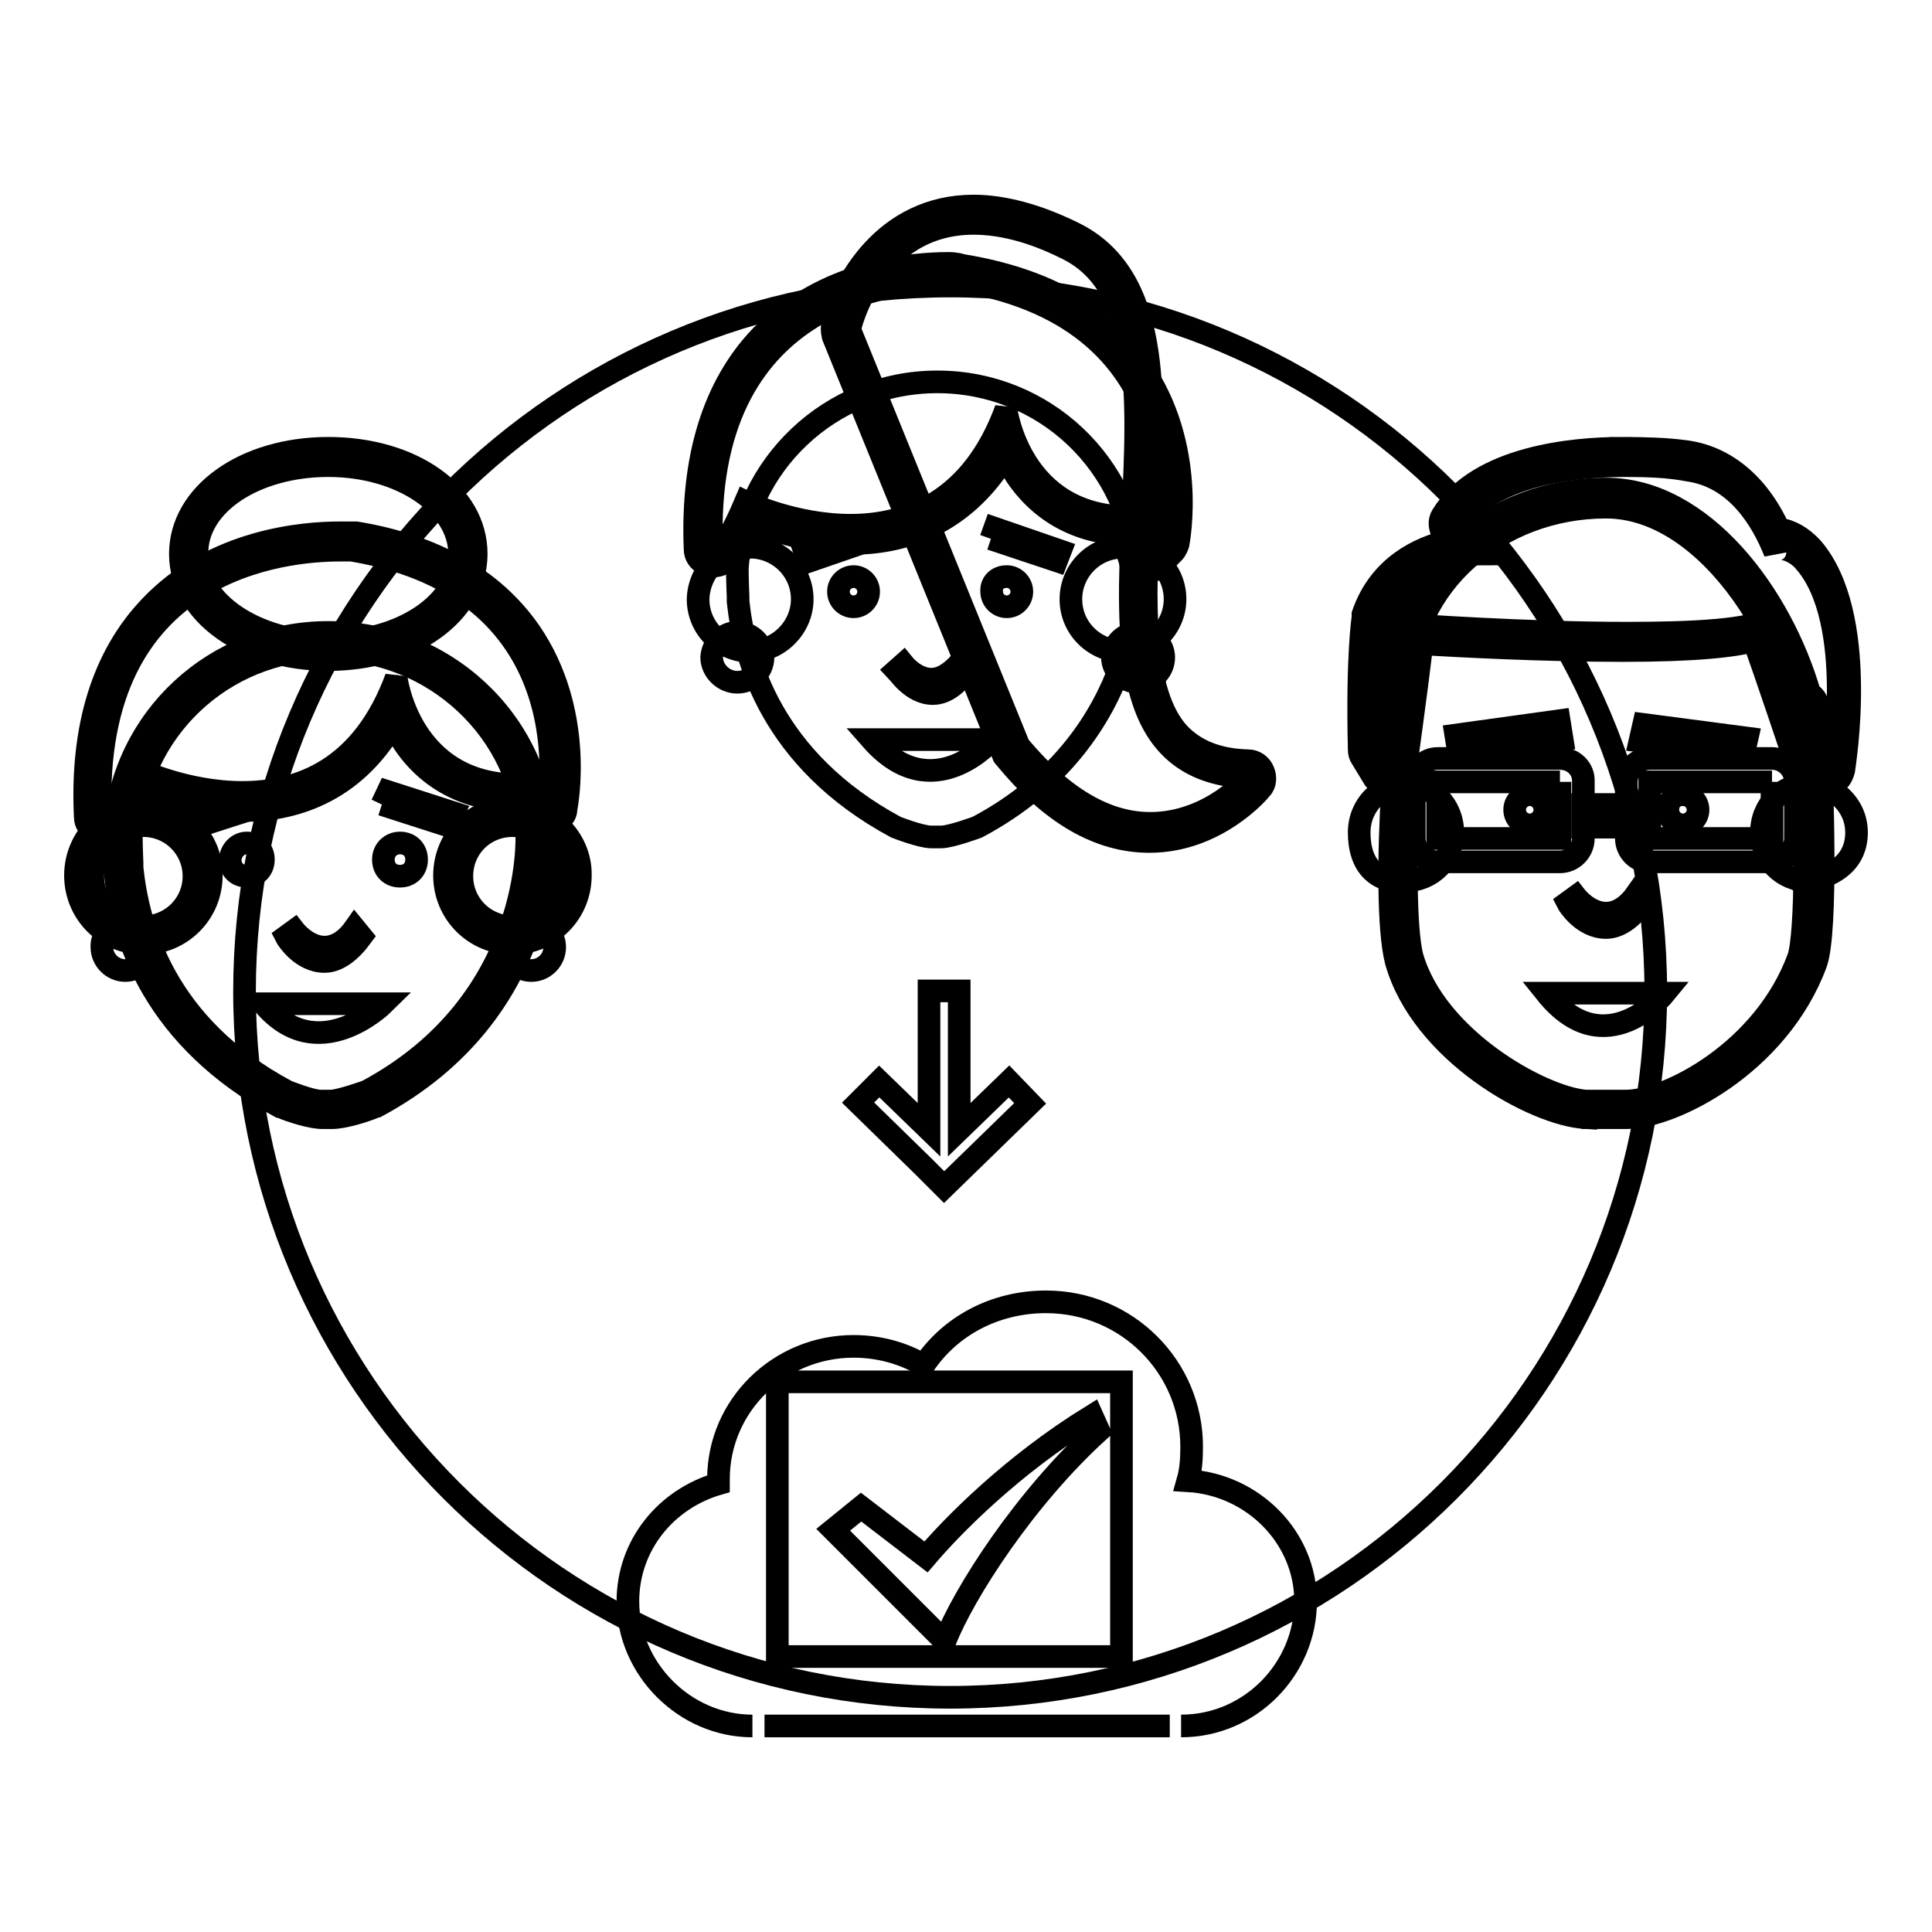
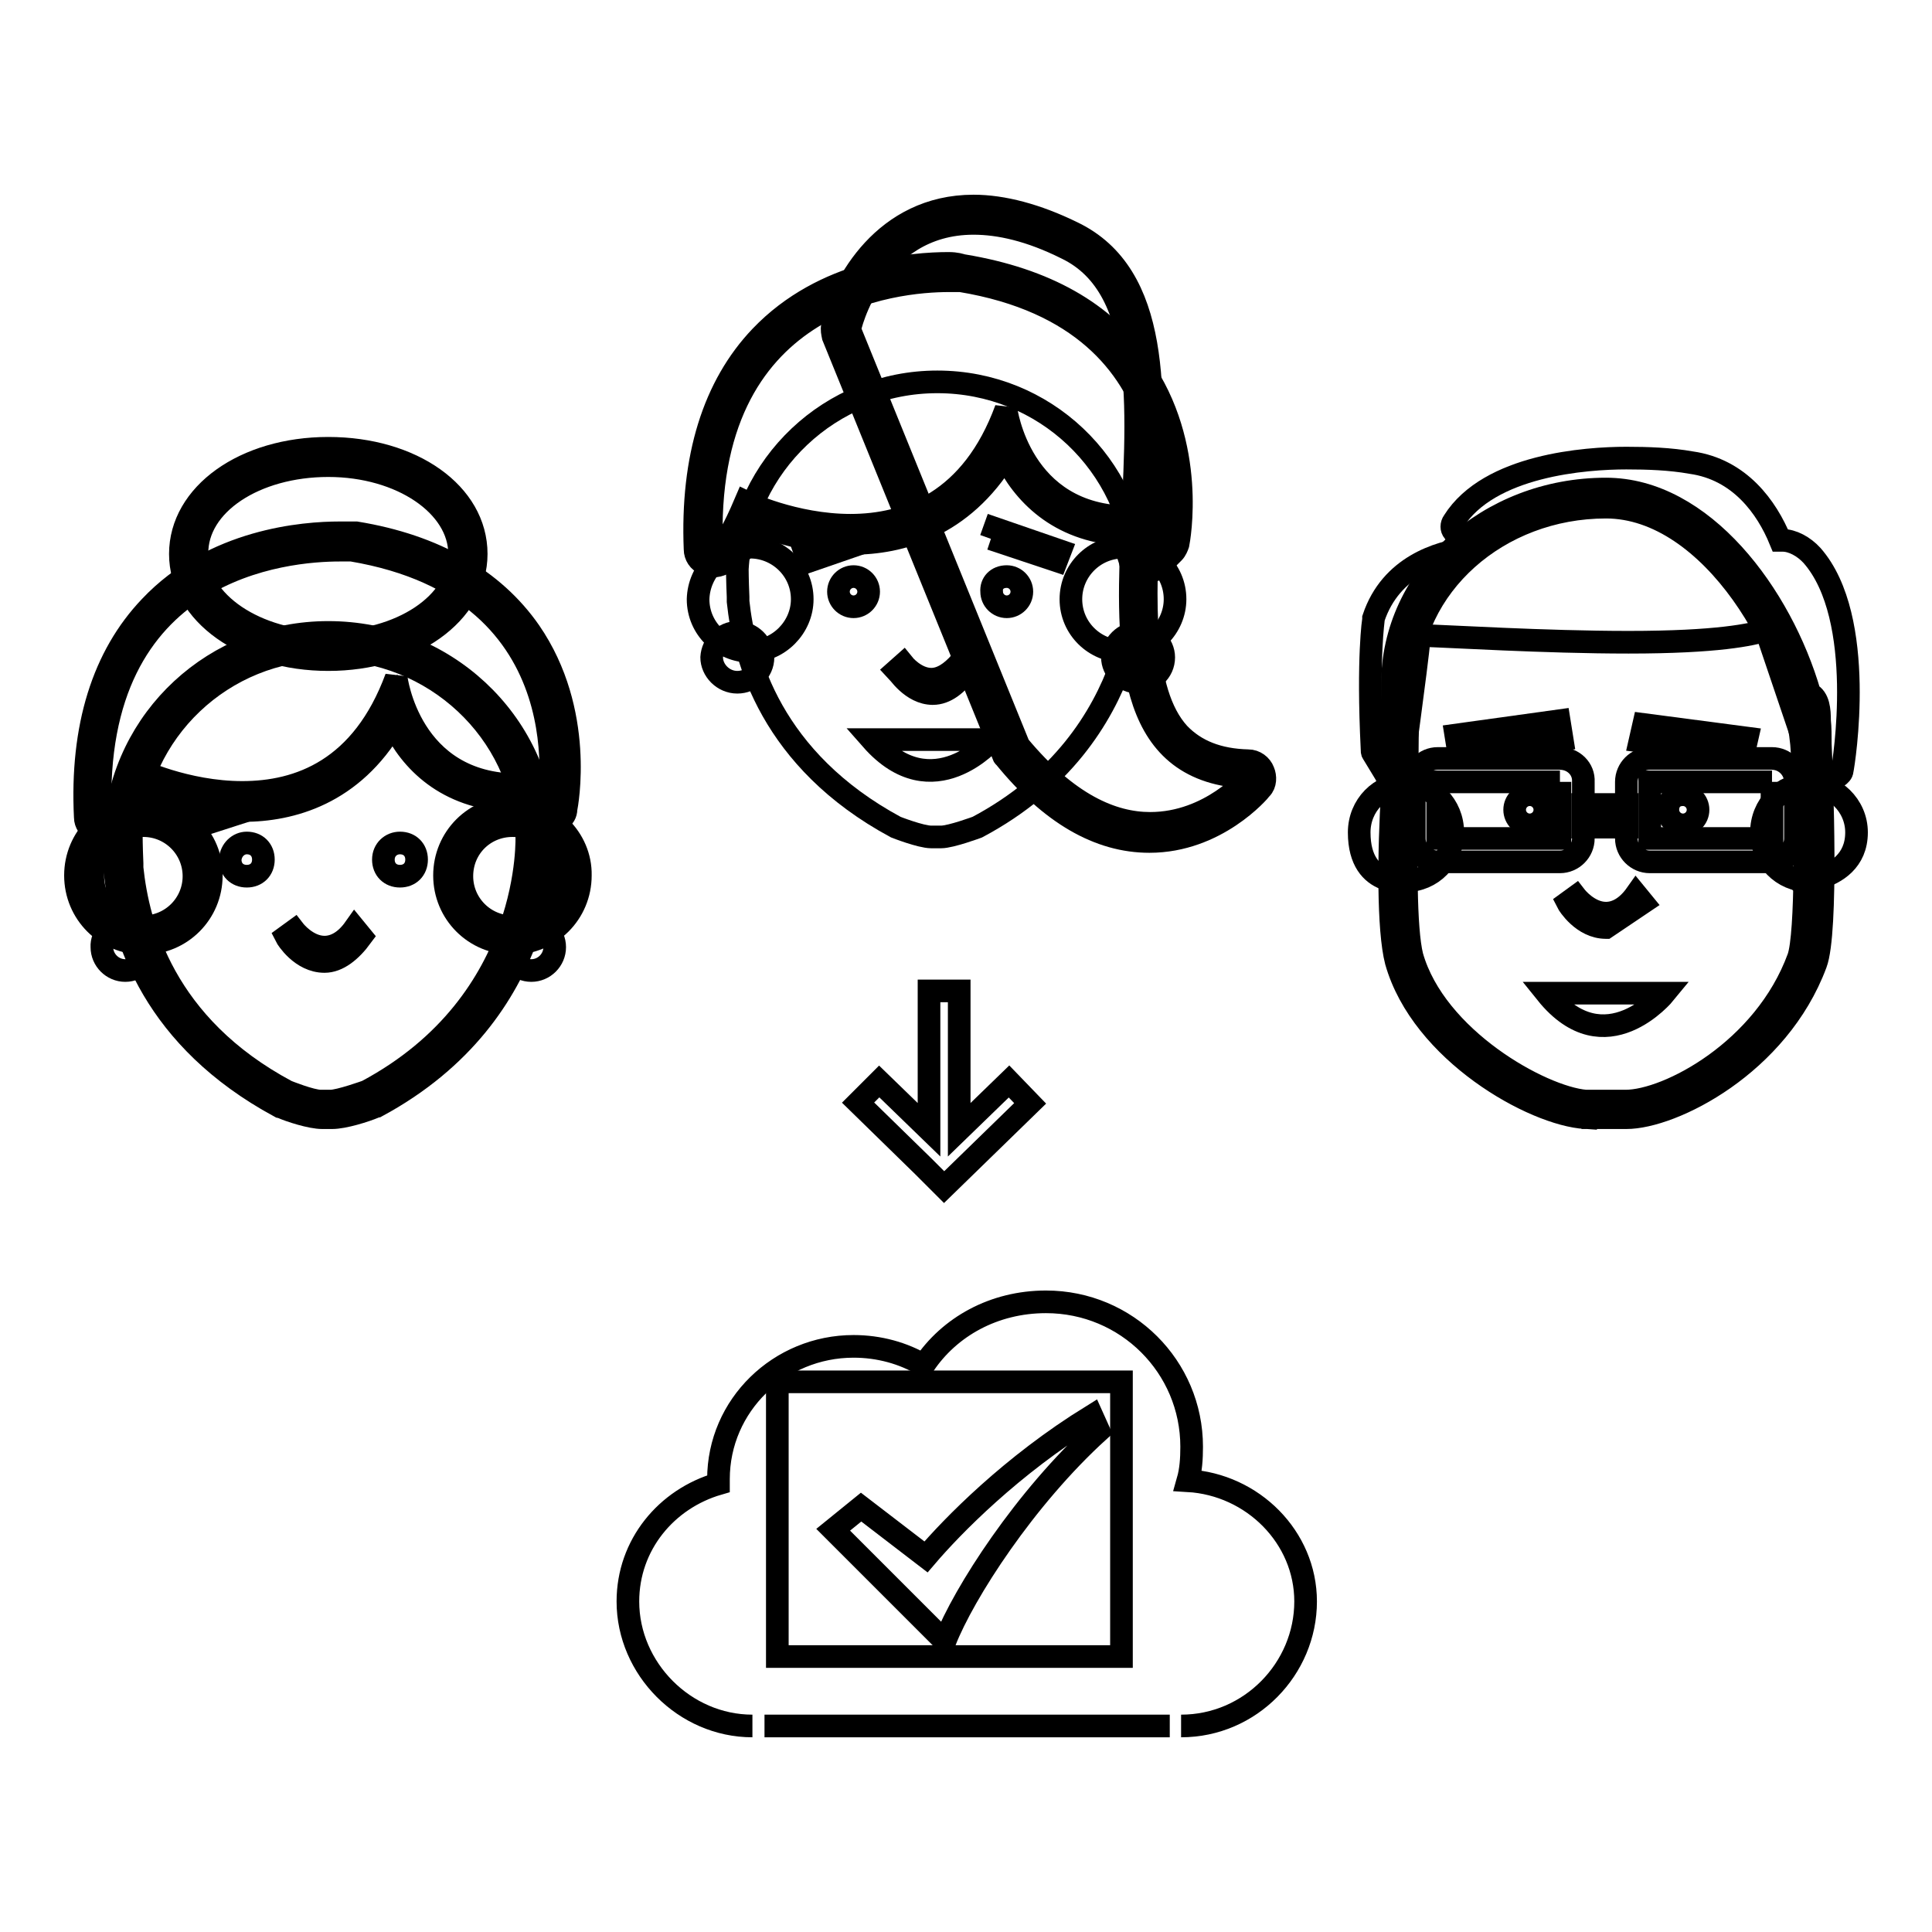
<svg xmlns="http://www.w3.org/2000/svg" version="1.1" x="0px" y="0px" viewBox="0 0 256 256" enable-background="new 0 0 256 256" xml:space="preserve">
  <g>
    <g>
-       <path stroke-width="3" fill-opacity="0" stroke="#000000" d="M125.9,37.9c51.6,0,93.5,41.9,93.5,93.5c0,51.6-41.9,93.5-93.5,93.5c-51.6,0-93.5-41.9-93.5-93.5C32.4,79.8,74.2,37.9,125.9,37.9z" />
      <path stroke-width="3" fill-opacity="0" stroke="#000000" d="M103,183.1h45.6v36.4H103V183.1z" />
      <path stroke-width="3" fill-opacity="0" stroke="#000000" d="M99.7,228.7c-9,0-16.5-7.6-16.5-16.5c0-7.5,5.1-13.6,12-15.6c0-0.1,0-0.5,0-0.6c0-9.8,8.1-17.6,17.9-17.6c3.4,0,6.6,0.9,9.3,2.5c3.4-5.1,9.3-8.4,16.2-8.4c10.7,0,19.3,8.6,19.3,19.2c0,1.6-0.1,3.1-0.5,4.5c8.6,0.5,15.6,7.5,15.6,16c0,8.9-7.3,16.5-16.5,16.5 M155,228.7h-53.7 M144.7,187.6c-10.7,6.6-18.5,14.6-22,18.7l-8.6-6.6l-3.7,3l14.8,14.8c2.5-6.4,10.6-19,20.4-27.9L144.7,187.6z" />
      <path stroke-width="3" fill-opacity="0" stroke="#000000" d="M133.7,143.3l-6.6,6.4v-18.4h-4v18.4l-6.6-6.4l-2.8,2.8l8.6,8.4l2.8,2.8l11.4-11.1L133.7,143.3z" />
      <path stroke-width="3" fill-opacity="0" stroke="#000000" d="M152.2,110.3c-6.4,0-12.5-3.6-18.2-10.7c0-0.1-0.1-0.1-0.1-0.3l-22.4-55.1c-0.1-0.1-0.1-0.5,0-0.6c0-0.1,3.7-15,17.6-15c3.9,0,8.1,1.1,12.8,3.4c10.9,5.3,10.1,20.9,9.5,35.8c-0.6,11.8-1.1,24.3,4.4,30.2c2.3,2.5,5.6,3.7,10,3.9c0.5,0,0.8,0.3,0.9,0.6c0.1,0.5,0.1,0.9-0.1,1.3C165.9,103.9,160.6,110.3,152.2,110.3z" />
      <path stroke-width="3" fill-opacity="0" stroke="#000000" d="M129,29.6c3.4,0,7.5,0.9,12.3,3.3c22.3,10.7-7.3,69,24.2,70.1c0,0-5.1,6.1-13.1,6.1c-5,0-10.9-2.5-17.4-10.3l-22.4-55.1C112.5,43.6,115.8,29.6,129,29.6 M129,27.3L129,27.3c-11.8,0-17.4,10.3-18.7,15.9c-0.1,0.5,0,0.9,0.1,1.4l22.4,55.1c0.1,0.1,0.1,0.5,0.3,0.6c6.1,7.5,12.5,11.2,19.2,11.2c8.9,0,14.6-6.7,14.8-7c0.6-0.6,0.6-1.6,0.3-2.3c-0.3-0.8-1.1-1.4-2-1.4c-4-0.1-7-1.3-9.2-3.6c-5.1-5.6-4.5-17.7-4-29.5c0.8-15.4,1.6-31.3-10.1-36.9C137.4,28.5,132.9,27.3,129,27.3L129,27.3z" />
      <path stroke-width="3" fill-opacity="0" stroke="#000000" d="M99.4,72.5c3.7,0,6.9,3,6.9,6.9c0,3.7-3.1,6.9-6.9,6.9c-3.7,0-6.9-3-6.9-6.9C92.6,75.6,95.7,72.5,99.4,72.5z" />
      <path stroke-width="3" fill-opacity="0" stroke="#000000" d="M148.8,72.5c3.7,0,6.9,3,6.9,6.9c0,3.7-3.1,6.9-6.9,6.9c-3.7,0-6.9-3-6.9-6.9C141.9,75.6,145,72.5,148.8,72.5z" />
      <path stroke-width="3" fill-opacity="0" stroke="#000000" d="M97.7,83.8c1.9,0,3.4,1.6,3.4,3.3c0,1.9-1.6,3.3-3.4,3.3c-1.9,0-3.4-1.6-3.4-3.3C94.4,85.4,95.8,83.8,97.7,83.8z" />
      <path stroke-width="3" fill-opacity="0" stroke="#000000" d="M150.8,83.8c1.9,0,3.4,1.6,3.4,3.3c0,1.9-1.6,3.3-3.4,3.3c-1.9,0-3.4-1.6-3.4-3.3C147.4,85.4,149,83.8,150.8,83.8z" />
      <path stroke-width="3" fill-opacity="0" stroke="#000000" d="M150.8,75.4l-0.1,0.1c-0.8-13.9-12.3-24.9-26.5-24.9c-14.2,0-25.7,11.1-26.5,24.8l0,0c0,0,0,1.4,0.1,3.7c0,0.1,0,0.5,0,0.6c0.8,7.6,4.4,21,20.9,29.9c0,0,3.3,1.3,4.7,1.3h1.3c1.3,0,4.8-1.3,4.8-1.3C151.9,97.7,150.8,75.4,150.8,75.4z" />
      <path stroke-width="3" fill-opacity="0" stroke="#000000" d="M123.6,91.9C123.6,91.9,123.4,91.9,123.6,91.9c-2.8,0-4.7-3-4.8-3.1l0.9-0.8c0,0,1.6,2,3.7,2c1.3,0,2.6-0.8,3.9-2.3l0.9,1.1C126.8,90.7,125.3,91.9,123.6,91.9z" />
      <path stroke-width="3" fill-opacity="0" stroke="#000000" d="M113.1,76.4c1.1,0,2,0.9,2,2c0,1.1-0.9,2-2,2s-2-0.9-2-2C111.1,77.3,112,76.4,113.1,76.4z" />
      <path stroke-width="3" fill-opacity="0" stroke="#000000" d="M115.5,98h16C131.5,98,123.6,107.2,115.5,98z" />
      <path stroke-width="3" fill-opacity="0" stroke="#000000" d="M115.8,71.4l-0.5-1.4l-8.7,3l0.5,1.4L115.8,71.4" />
      <path stroke-width="3" fill-opacity="0" stroke="#000000" d="M131.3,71.4l0.5-1.4l8.7,3l-0.5,1.3L131.3,71.4" />
      <path stroke-width="3" fill-opacity="0" stroke="#000000" d="M151.6,74.8c-0.1,0-0.1,0-0.3,0c-0.5-0.1-0.8-0.5-0.8-0.8l-1.3-4.2c-10.4-0.3-14.6-7.5-16.2-11.8C127.9,68.7,119.4,71,112.7,71c-5.9,0-11.1-1.9-13.2-2.8c-1.3,3.1-1.9,4-2,4.2c-0.1,0.1-0.1,0.1-0.3,0.3l-2,1.3c-0.1,0.1-0.3,0.1-0.6,0.1c-0.1,0-0.3,0-0.5-0.1c-0.3-0.1-0.6-0.6-0.6-0.9c-0.5-11.8,2.3-21,8.4-27.4c8.1-8.4,19.5-9.3,24.2-9.3c1.1,0,1.7,0,1.7,0c10.4,1.7,17.9,6.1,22.6,12.8c7.2,10.3,4.8,22.4,4.7,22.9c0,0.1-0.1,0.5-0.3,0.6l-2,2C152.2,74.6,151.9,74.8,151.6,74.8z" />
      <path stroke-width="3" fill-opacity="0" stroke="#000000" d="M125.7,37.2c0.9,0,1.6,0,1.6,0c32.1,5.3,26.3,34.3,26.3,34.3l-2,2l-1.6-5c-0.1,0-0.1,0-0.3,0c-14.6,0-16.4-14.3-16.4-14.3c-4.5,12.3-13.1,15.4-20.6,15.4c-7.5,0-13.9-3.1-13.9-3.1c-1.7,4-2.5,5-2.5,5l-2,1.3C92.9,39.4,118.9,37.2,125.7,37.2 M125.7,34.9L125.7,34.9c-4.7,0-16.5,0.9-24.9,9.7c-6.2,6.5-9.2,16-8.7,28.2c0,0.8,0.5,1.6,1.3,1.9c0.3,0.1,0.8,0.3,1.1,0.3c0.5,0,0.8-0.1,1.3-0.3l2-1.3c0.1-0.1,0.5-0.3,0.6-0.5c0.3-0.3,0.8-1.1,1.9-3.4c2.6,0.9,7.3,2.5,12.6,2.5c6.4,0,14.6-2.2,20.3-11.5c2.3,4.8,7,9.8,15.4,10.3l1.1,3.4c0.1,0.8,0.8,1.4,1.6,1.6c0.1,0,0.3,0,0.6,0c0.6,0,1.3-0.3,1.6-0.6l2-2c0.3-0.3,0.5-0.8,0.6-1.1c0.1-0.5,2.5-13.1-5-23.7c-4.8-7-12.6-11.4-23.4-13.2h-0.1C127.3,35.1,126.7,34.9,125.7,34.9L125.7,34.9z" />
      <path stroke-width="3" fill-opacity="0" stroke="#000000" d="M133.4,76.4c1.1,0,2,0.9,2,2c0,1.1-0.9,2-2,2s-2-0.9-2-2C131.3,77.3,132.1,76.4,133.4,76.4z" />
      <path stroke-width="3" fill-opacity="0" stroke="#000000" d="M186.3,103.9c3.4,0,6.2,2.8,6.2,6.4s-2.8,6.4-6.2,6.4c0.6,0-6.2,1.3-6.2-6.4C180.1,106.7,182.9,103.9,186.3,103.9z" />
      <path stroke-width="3" fill-opacity="0" stroke="#000000" d="M239.6,103.9c3.4,0,6.4,2.8,6.4,6.4c0,7.6-11.1,6.4-6.4,6.4c-3.4,0-6.2-2.8-6.2-6.4S236.2,103.9,239.6,103.9z" />
-       <path stroke-width="3" fill-opacity="0" stroke="#000000" d="M210.2,146.9L210.2,146.9L210.2,146.9c-6.5-0.6-21-8.7-24.2-19.9c-1.3-4.2-0.8-15.7-0.5-22.3c-0.1-1.3-0.1-5.3,0-11.7c0-1.1,0-2,0-2.3c0-13.6,12.2-24.6,27.3-24.6c12.4,0,22.7,14,26,26.6c1.1,0,1.1,0.3,1.1,5.9c0.1,2.5,0.9,24.6-0.6,28.8c-4.8,12.9-18.1,19.6-24,19.6h-5.1V146.9L210.2,146.9z" />
      <path stroke-width="3" fill-opacity="0" stroke="#000000" d="M212.8,67.2c14,0,25.4,19.6,26,32.6c0,0.6,0,1.1,0,1.1s0,0,0-0.1c0-0.3,0-0.8,0-1.1c0-0.3,0-0.8,0-1.1c0.5,10,0.6,25.2-0.5,28.3c-4.5,12.3-17.3,19-22.9,19l0,0c-0.1,0-0.8,0-5,0c-0.3,0-0.3,0-0.3,0l0,0c-5.9-0.5-19.9-8.3-23-19.2c-0.9-3.6-0.9-13.2-0.5-22c-0.3-1.4,0-12.6,0-14C186.8,77.6,198.5,67.2,212.8,67.2 M238.7,93.8c0.1,0,0.1,2.8,0.1,4.8C238.8,96.8,238.7,95.2,238.7,93.8L238.7,93.8 M212.8,64.8c-15.6,0-28.3,11.5-28.3,25.9c0,0.3,0,1.1,0,2.3c-0.1,7.5-0.1,10.6,0,11.8c-0.5,8.1-0.6,18.4,0.5,22.6c3.4,12,18.2,20.3,25.1,20.7V148l0.1,0.1h0.3h5c6.1,0,20.1-7,25.1-20.4c1.6-4.2,0.8-24.9,0.6-29.1c0-1.1,0-2.2-0.1-3.1c0-1.4-0.1-3-1.3-3.6C236,78.8,225.6,64.8,212.8,64.8L212.8,64.8z" />
      <path stroke-width="3" fill-opacity="0" stroke="#000000" d="M209.7,106.6h5.9v3h-5.9V106.6z" />
      <path stroke-width="3" fill-opacity="0" stroke="#000000" d="M206.7,103.6v7.5h-16.2v-7.5H206.7 M206.7,100.5h-16.2c-1.7,0-3.1,1.4-3.1,3.1v7.5c0,1.7,1.4,3.1,3.1,3.1h16.2c1.7,0,3.1-1.4,3.1-3.1v-7.5C209.9,101.9,208.5,100.5,206.7,100.5L206.7,100.5z" />
      <path stroke-width="3" fill-opacity="0" stroke="#000000" d="M234.8,103.6v7.5h-16.2v-7.5H234.8 M234.8,100.5h-16.2c-1.7,0-3.1,1.4-3.1,3.1v7.5c0,1.7,1.4,3.1,3.1,3.1h16.2c1.7,0,3.1-1.4,3.1-3.1v-7.5C237.9,101.9,236.5,100.5,234.8,100.5L234.8,100.5z" />
      <path stroke-width="3" fill-opacity="0" stroke="#000000" d="M231.5,97.8L217.8,96l-0.5,2.2L231,100L231.5,97.8z" />
      <path stroke-width="3" fill-opacity="0" stroke="#000000" d="M192.9,97.4l13.7-1.9L207,98l-13.7,1.9L192.9,97.4z" />
      <path stroke-width="3" fill-opacity="0" stroke="#000000" d="M204.9,131.6h15.7C220.6,131.6,212.7,141.3,204.9,131.6z" />
-       <path stroke-width="3" fill-opacity="0" stroke="#000000" d="M212.8,122.9C212.8,122.9,212.7,122.9,212.8,122.9c-3.1,0-5-3.1-5.1-3.3l1.1-0.8c0,0,1.7,2.2,4,2.2c1.4,0,2.8-0.8,4-2.5l0.9,1.1C216.2,121.7,214.5,122.9,212.8,122.9z" />
+       <path stroke-width="3" fill-opacity="0" stroke="#000000" d="M212.8,122.9C212.8,122.9,212.7,122.9,212.8,122.9c-3.1,0-5-3.1-5.1-3.3l1.1-0.8c0,0,1.7,2.2,4,2.2c1.4,0,2.8-0.8,4-2.5l0.9,1.1z" />
      <path stroke-width="3" fill-opacity="0" stroke="#000000" d="M184.5,103.1c-0.3,0-0.8-0.1-0.9-0.5l-1.7-2.8c-0.1-0.1-0.1-0.3-0.1-0.6C181.2,87,182,82.1,182,82v-0.1c2.3-6.9,8.7-8.7,12.2-9.2l-1.6-2.3c-0.3-0.3-0.3-0.9,0-1.3c4.7-7.5,17.6-8.4,22.9-8.4c2.8,0,5.8,0.1,8.6,0.6c6.4,0.9,10,5.9,11.8,10.3c0.1,0,0.1,0,0.3,0c1.3,0,2.8,0.8,3.9,2c7.3,8.3,4.2,27.6,4,28.5c0,0.3-0.3,0.6-0.6,0.8c-0.1,0.1-0.3,0.1-0.6,0.1c-0.1,0-0.3,0-0.5,0l-1.7-0.6c-0.3-0.1-0.6-0.3-0.6-0.8c-0.8-2.5-4.8-14.2-6.1-18.1c-1.9,0.6-6.4,1.6-18.2,1.6c-11.2,0-23.8-0.8-27.7-0.9c-0.5,5.1-2.3,17.6-2.3,18.2c0,0.5-0.5,0.8-0.9,0.9C184.6,103.1,184.5,103.1,184.5,103.1z" />
-       <path stroke-width="3" fill-opacity="0" stroke="#000000" d="M215.3,61.7c3,0,5.8,0.1,8.4,0.6c6.4,0.9,9.8,6.6,11.5,10.9c0-0.3,0.3-0.5,0.8-0.5c0.8,0,2.2,0.6,3.1,1.7c7,7.9,3.7,27.4,3.7,27.4l-1.7-0.6c-0.9-3.1-6.6-19.3-6.6-19.3c-2.3,1.6-10.1,2-18.9,2c-13.4,0-28.7-1.1-28.7-1.1c-0.3,4.2-2.5,19.2-2.5,19.2l-1.7-2.8c-0.5-12.3,0.3-17.1,0.3-17.1c3-8.7,13.1-8.7,13.1-8.7l-2.6-4C196.9,63.7,206.3,61.7,215.3,61.7 M214.8,59.4v2.3V59.4c-6.2,0-18.9,1.1-23.7,8.9c-0.5,0.8-0.3,1.7,0.1,2.5l0.6,0.9c-3.7,0.9-9,3.3-11.2,9.7c0,0.1,0,0.1,0,0.3c0,0.2-0.8,5.1-0.5,17.6c0,0.5,0.1,0.8,0.3,1.1l1.7,2.8c0.5,0.6,1.1,1.1,1.9,1.1c0.1,0,0.3,0,0.5,0c0.9-0.1,1.7-0.9,1.7-1.9c0-0.5,1.6-11.5,2.2-17.1c4.7,0.3,16.4,0.9,26.6,0.9c9.8,0,14.8-0.6,17.4-1.3c1.6,4.5,5,14.6,5.8,17c0.1,0.6,0.8,1.3,1.4,1.4l1.7,0.6c0.3,0.1,0.5,0.1,0.8,0.1c0.5,0,0.8-0.1,1.1-0.3c0.6-0.3,0.9-0.9,1.1-1.6c0.1-0.8,3.4-20.7-4.2-29.5c-1.3-1.4-2.8-2.3-4.4-2.5c-2.8-6.1-7.3-9.7-12.6-10.3C220.9,59.5,218,59.4,214.8,59.4L214.8,59.4z" />
      <path stroke-width="3" fill-opacity="0" stroke="#000000" d="M202.7,105.3c1.1,0,2,0.9,2,2s-0.9,2-2,2s-2-0.9-2-2S201.6,105.3,202.7,105.3z" />
      <path stroke-width="3" fill-opacity="0" stroke="#000000" d="M223,105.3c1.1,0,2,0.9,2,2s-0.9,2-2,2s-2-0.9-2-2S221.7,105.3,223,105.3z" />
      <path stroke-width="3" fill-opacity="0" stroke="#000000" d="M19,123.9c-4.4,0-7.8-3.6-7.8-7.8c0-4.2,3.6-7.8,7.8-7.8c4.2,0,7.8,3.6,7.8,7.8C26.8,120.3,23.4,123.9,19,123.9z" />
      <path stroke-width="3" fill-opacity="0" stroke="#000000" d="M19,109.4c3.7,0,6.7,3,6.7,6.7c0,3.7-3,6.7-6.7,6.7c-3.7,0-6.7-3-6.7-6.7C12.3,112.3,15.3,109.4,19,109.4 M19,107c-5,0-9,4-9,9c0,5,4,9,9,9c5,0,9-4,9-9C28.1,111.1,24,107,19,107L19,107z" />
      <path stroke-width="3" fill-opacity="0" stroke="#000000" d="M67.9,123.9c-4.4,0-7.8-3.6-7.8-7.8c0-4.2,3.6-7.8,7.8-7.8c4.2,0,7.8,3.6,7.8,7.8C75.7,120.3,72.2,123.9,67.9,123.9z" />
      <path stroke-width="3" fill-opacity="0" stroke="#000000" d="M67.9,109.4c3.7,0,6.7,3,6.7,6.7c0,3.7-3,6.7-6.7,6.7c-3.7,0-6.7-3-6.7-6.7C61.2,112.3,64.2,109.4,67.9,109.4 M67.9,107c-5,0-9,4-9,9c0,5,4,9,9,9s9-4,9-9C77,111.1,72.8,107,67.9,107L67.9,107z" />
      <path stroke-width="3" fill-opacity="0" stroke="#000000" d="M16.6,122.4c1.7,0,3.1,1.4,3.1,3.1c0,1.7-1.4,3.1-3.1,3.1c-1.7,0-3.1-1.4-3.1-3.1C13.4,123.9,14.8,122.4,16.6,122.4z" />
      <path stroke-width="3" fill-opacity="0" stroke="#000000" d="M70.4,122.4c1.7,0,3.1,1.4,3.1,3.1c0,1.7-1.4,3.1-3.1,3.1c-1.7,0-3.1-1.4-3.1-3.1S68.7,122.4,70.4,122.4z" />
      <path stroke-width="3" fill-opacity="0" stroke="#000000" d="M43.5,86.2C33.2,86.2,25,80.4,25,73.4s8.3-12.8,18.5-12.8c10.3,0,18.5,5.8,18.5,12.8S53.8,86.2,43.5,86.2z" />
      <path stroke-width="3" fill-opacity="0" stroke="#000000" d="M43.5,61.7c9.7,0,17.4,5.3,17.4,11.7c0,6.6-7.8,11.7-17.4,11.7s-17.4-5.3-17.4-11.7C26,66.8,33.8,61.7,43.5,61.7 M43.5,59.4c-11.1,0-19.6,6.1-19.6,14c0,7.9,8.6,14,19.6,14s19.6-6.1,19.6-14C63.1,65.4,54.6,59.4,43.5,59.4L43.5,59.4z" />
      <path stroke-width="3" fill-opacity="0" stroke="#000000" d="M42.7,147.1c-1.4,0-4.4-1.1-5-1.4c-16-8.6-20.6-21.3-21.3-30.5v-0.6c-0.1-2.3-0.1-3.7-0.1-3.9c0-0.1,0-0.3,0.1-0.5C17.3,96,29.3,84.9,43.6,84.9c14.6,0,26.8,11.2,27.6,25.7c0,0.1,0.8,22.9-21.6,35h-0.1c-0.6,0.1-3.7,1.4-5.1,1.4L42.7,147.1L42.7,147.1z" />
      <path stroke-width="3" fill-opacity="0" stroke="#000000" d="M43.5,86c14,0,25.7,10.9,26.3,24.6c0,0,1.1,22.1-21.2,34c0,0-3.6,1.3-4.8,1.3h-1.3c-1.3,0-4.5-1.3-4.5-1.3c-16.3-8.7-19.7-22-20.5-29.6c0-0.1,0-0.5,0-0.6c-0.1-2.3-0.1-3.7-0.1-3.7l0,0C18.1,96.9,29.5,86,43.5,86 M43.5,83.8c-15,0-27.3,11.4-28.3,26.2c0,0.1-0.1,0.5-0.1,0.6c0,0,0,1.6,0.1,3.9v0.1c0,0.1,0,0.3,0,0.5c0.9,9.5,5.4,22.6,21.8,31.5c0.1,0,0.1,0.1,0.3,0.1c1.1,0.5,3.9,1.4,5.4,1.4H44c1.6,0,4.4-0.9,5.6-1.4c0.1,0,0.1-0.1,0.3-0.1c23.2-12.5,22.3-35,22.3-36.1C71.4,95.5,58.8,83.8,43.5,83.8L43.5,83.8z" />
      <path stroke-width="3" fill-opacity="0" stroke="#000000" d="M53,111.7c1.3,0,2.2,0.9,2.2,2.2c0,1.3-0.9,2.2-2.2,2.2c-1.3,0-2.2-0.9-2.2-2.2C50.8,112.6,51.8,111.7,53,111.7z" />
      <path stroke-width="3" fill-opacity="0" stroke="#000000" d="M43,127.4C42.9,127.4,42.9,127.4,43,127.4c-3.1,0-5-3.1-5.1-3.3l1.1-0.8c0,0,1.7,2.2,4,2.2c1.4,0,2.8-0.8,4-2.5l0.9,1.1C46.5,126,44.8,127.4,43,127.4z" />
      <path stroke-width="3" fill-opacity="0" stroke="#000000" d="M32.7,111.7c1.3,0,2.2,0.9,2.2,2.2c0,1.3-0.9,2.2-2.2,2.2c-1.3,0-2.2-0.9-2.2-2.2C30.6,112.6,31.6,111.7,32.7,111.7z" />
-       <path stroke-width="3" fill-opacity="0" stroke="#000000" d="M34.9,133h15.9C50.8,133,42.1,141.6,34.9,133z" />
      <path stroke-width="3" fill-opacity="0" stroke="#000000" d="M35.2,106.6l-0.5-1.4l-8.7,2.8l0.5,1.4L35.2,106.6" />
-       <path stroke-width="3" fill-opacity="0" stroke="#000000" d="M50.6,106.6l0.8-1.7l8.7,2.8l-0.8,1.7L50.6,106.6" />
      <path stroke-width="3" fill-opacity="0" stroke="#000000" d="M71.1,109.2c-0.1,0-0.1,0-0.3,0c-0.3-0.1-0.6-0.3-0.8-0.6l-1.6-3.6c-10.4-0.1-14.5-7.3-16-11.7c-5.1,10.6-13.7,12.9-20.1,12.9c-5.9,0-10.9-1.9-13.2-2.8c-1.3,3.1-1.9,3.9-2,4c-0.1,0.1-0.3,0.1-0.5,0.3l-2.6,1.3c-0.1,0-0.3,0.1-0.5,0.1s-0.5,0-0.6-0.1c-0.3-0.1-0.5-0.5-0.6-0.9c-0.3-11.7,2.5-20.7,8.6-26.9c8.1-8.4,19.6-9.3,24.3-9.3c1.1,0,1.7,0,1.7,0c10.3,1.7,17.7,5.9,22.4,12.6c7,10.1,4.8,22.1,4.7,22.7c0,0.3-0.1,0.5-0.5,0.6l-1.6,1.3C71.7,109.1,71.4,109.2,71.1,109.2z" />
      <path stroke-width="3" fill-opacity="0" stroke="#000000" d="M45,72.9c1.1,0,1.6,0,1.6,0c31.6,5.3,26,34,26,34l-1.6,1.3l-2-4.2c-0.1,0-0.1,0-0.3,0c-14.5,0-16.2-14.2-16.2-14.2C48,102,39.6,105,32.1,105c-7.5,0-13.9-3.1-13.9-3.1c-1.6,3.9-2.3,4.8-2.3,4.8l-2.6,1.3C12,74.9,38.2,72.9,45,72.9 M45,70.6c-4.7,0-16.7,0.9-25.1,9.8c-6.2,6.5-9.2,15.9-8.6,27.9c0,0.8,0.5,1.4,1.1,1.9c0.3,0.1,0.8,0.3,1.3,0.3c0.3,0,0.6,0,0.9-0.1l2.5-1.4c0.3-0.1,0.6-0.3,0.8-0.6c0.3-0.3,0.8-1.1,1.7-3.3c2.6,0.9,7.3,2.3,12.6,2.3c6.4,0,14.5-2.2,19.9-11.4c2.3,4.8,7,9.7,15.6,10.1l1.4,3c0.3,0.6,0.9,1.1,1.6,1.3c0.1,0,0.3,0,0.5,0c0.5,0,1.1-0.1,1.4-0.5l1.6-1.3c0.5-0.3,0.8-0.8,0.8-1.4c0.1-0.5,2.5-12.9-4.8-23.5c-4.8-6.9-12.6-11.4-23-13.1h-0.1C46.8,70.6,46.1,70.6,45,70.6L45,70.6z" />
    </g>
  </g>
</svg>